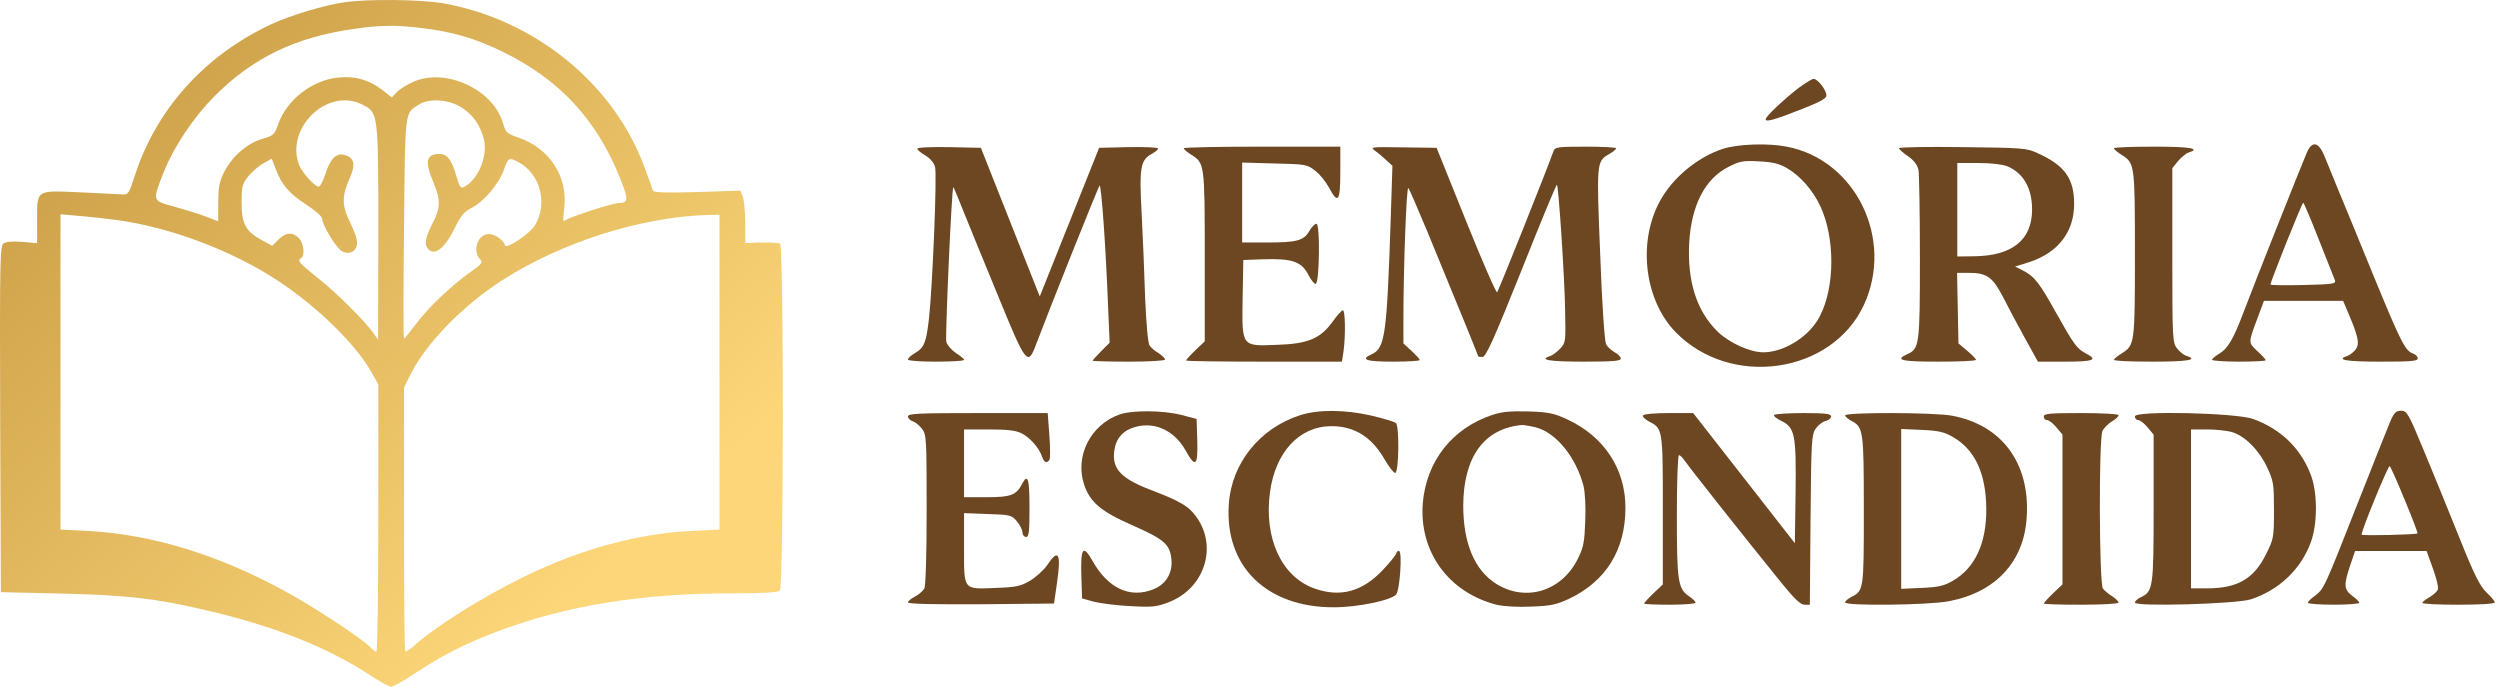
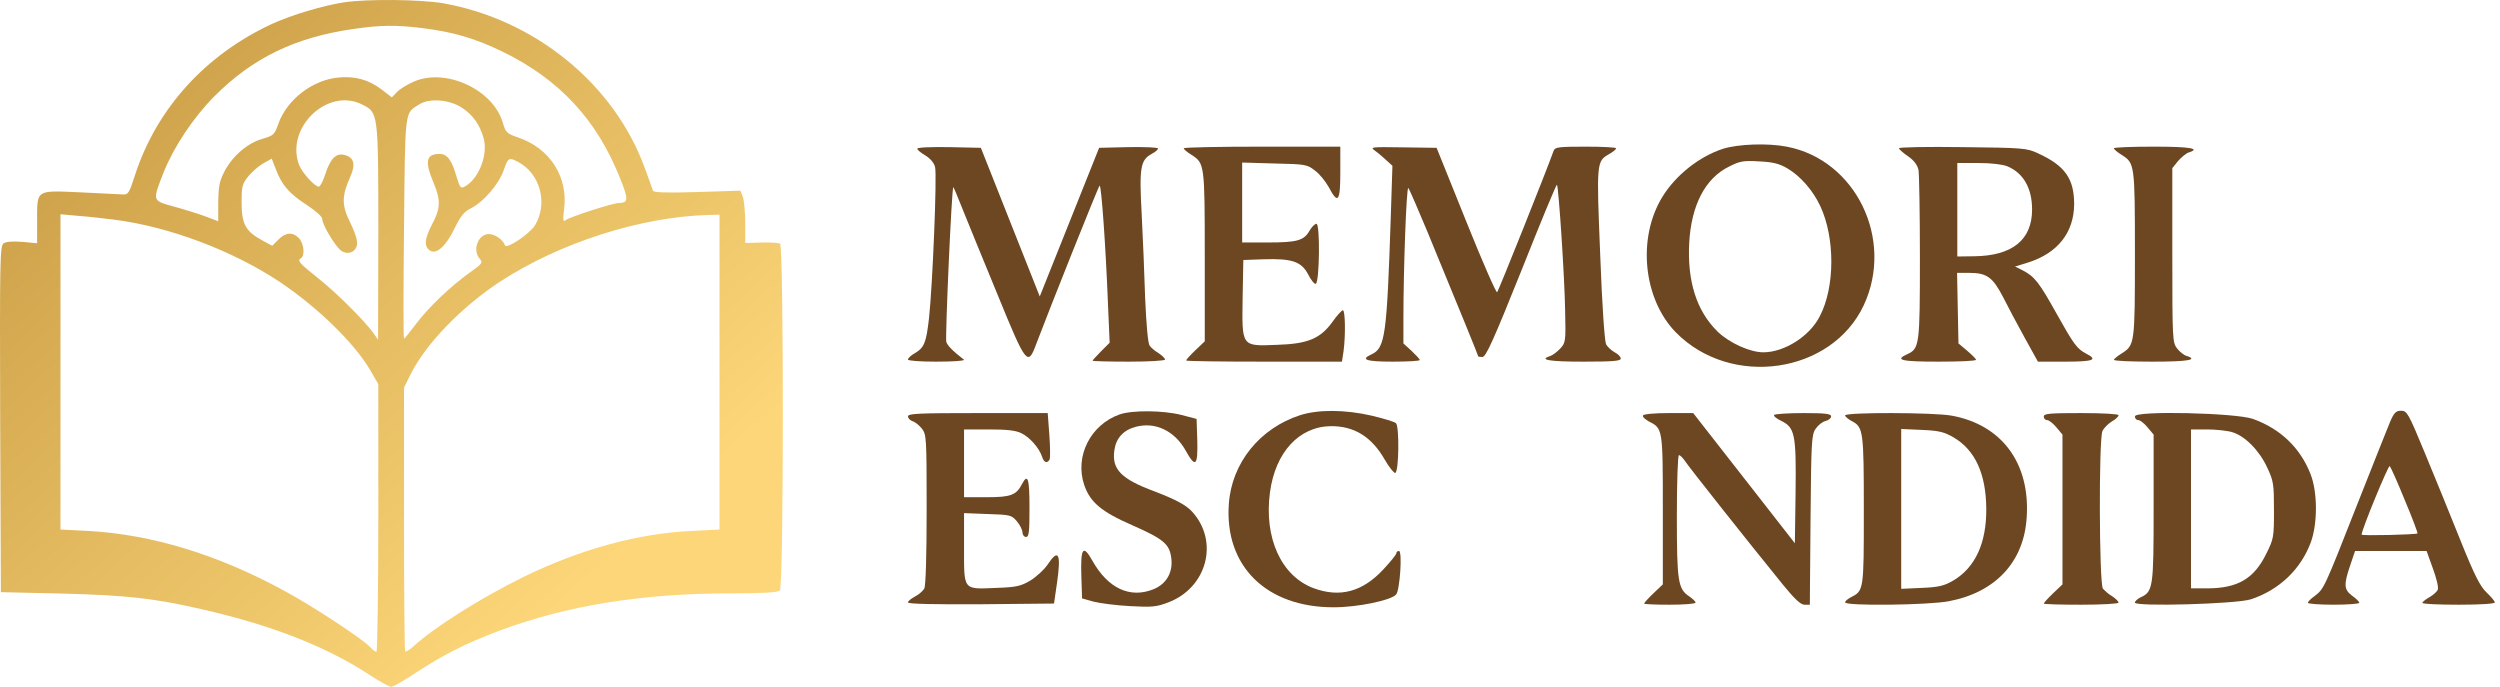
<svg xmlns="http://www.w3.org/2000/svg" width="273" height="75" viewBox="0 0 273 75" fill="none">
  <path d="M37.612 0.249C35.366 0.581 31.844 1.628 29.675 2.623C22.427 5.992 17.119 11.836 14.745 19.109C14.082 21.177 14.005 21.279 13.316 21.227C12.933 21.202 10.841 21.1 8.671 20.998C3.873 20.794 4.052 20.666 4.052 24.162V26.561L2.419 26.408C1.372 26.332 0.658 26.383 0.377 26.587C-0.006 26.868 -0.031 28.603 0.02 45.779L0.096 64.664L6.732 64.817C13.877 64.996 16.838 65.328 22.248 66.578C29.675 68.288 35.519 70.559 40.24 73.622C41.389 74.388 42.512 75 42.716 75C42.92 75 44.145 74.311 45.447 73.443C48.433 71.478 50.883 70.253 54.456 68.9C61.984 66.093 70.074 64.792 80.002 64.792C83.422 64.792 84.953 64.69 85.157 64.485C85.591 64.052 85.591 26.893 85.183 26.612C85.03 26.51 84.111 26.459 83.141 26.485L81.38 26.536V24.367C81.38 23.167 81.253 21.891 81.125 21.508L80.844 20.819L76.123 20.972C72.677 21.074 71.376 21.023 71.299 20.819C71.248 20.641 70.84 19.492 70.381 18.267C67.037 9.156 58.386 2.112 48.356 0.351C45.906 -0.057 40.215 -0.133 37.612 0.249ZM46.034 3.057C49.53 3.491 51.878 4.18 54.966 5.685C61.091 8.697 65.123 13.035 67.65 19.314C68.671 21.814 68.645 22.146 67.548 22.172C66.91 22.172 62.188 23.703 61.78 24.035C61.474 24.265 61.448 24.06 61.602 22.861C62.061 19.314 60.045 16.174 56.548 15.001C55.349 14.592 55.221 14.464 54.915 13.418C53.869 9.794 48.714 7.395 45.217 8.901C44.502 9.207 43.66 9.718 43.354 10.049L42.793 10.636L41.67 9.769C40.24 8.697 38.786 8.288 36.948 8.467C34.141 8.722 31.359 10.866 30.415 13.469C29.981 14.694 29.905 14.796 28.68 15.154C27.046 15.613 25.413 17.017 24.52 18.701C23.958 19.798 23.856 20.334 23.831 22.07V24.162L22.427 23.627C21.661 23.346 20.105 22.861 18.982 22.555C16.583 21.891 16.634 21.993 17.884 18.777C18.982 16.047 21.125 12.806 23.422 10.509C27.582 6.323 32.278 4.052 38.633 3.159C41.619 2.725 43.227 2.725 46.034 3.057ZM39.526 11.402C41.312 12.295 41.312 12.219 41.312 25.362L41.287 37.102L40.751 36.336C39.705 34.907 36.617 31.844 34.626 30.288C32.635 28.705 32.431 28.45 32.891 28.169C33.324 27.889 33.171 26.536 32.635 26C31.946 25.311 31.206 25.362 30.415 26.153L29.726 26.842L28.603 26.23C26.817 25.26 26.383 24.443 26.383 22.121C26.383 20.334 26.434 20.105 27.148 19.211C27.582 18.701 28.322 18.063 28.807 17.808L29.675 17.323L30.109 18.446C30.772 20.207 31.563 21.125 33.452 22.351C34.473 23.014 35.187 23.652 35.187 23.907C35.187 24.545 36.617 26.919 37.255 27.378C37.816 27.761 38.48 27.659 38.811 27.174C39.169 26.663 39.016 25.923 38.224 24.265C37.306 22.427 37.306 21.406 38.25 19.314C38.862 17.91 38.658 17.17 37.586 16.915C36.693 16.685 36.055 17.348 35.519 19.033C35.289 19.773 34.958 20.385 34.805 20.385C34.371 20.385 32.967 18.829 32.661 18.012C31.13 13.98 35.749 9.513 39.526 11.402ZM50.474 11.785C51.674 12.576 52.414 13.648 52.822 15.128C53.307 16.94 52.261 19.569 50.73 20.385C50.321 20.615 50.219 20.487 49.862 19.314C49.326 17.451 48.841 16.812 47.999 16.812C46.544 16.812 46.365 17.604 47.31 19.875C48.152 21.84 48.127 22.759 47.157 24.545C46.34 26.128 46.289 26.919 46.978 27.378C47.667 27.812 48.739 26.842 49.658 24.902C50.321 23.55 50.704 23.091 51.495 22.708C52.822 22.019 54.507 20.079 55.017 18.548C55.502 17.195 55.579 17.17 56.574 17.68C58.998 18.956 59.866 22.223 58.411 24.622C57.799 25.566 55.298 27.25 55.145 26.791C54.966 26.281 54.328 25.745 53.664 25.592C52.363 25.26 51.444 27.225 52.414 28.297C52.746 28.68 52.644 28.807 51.317 29.752C49.198 31.257 46.723 33.631 45.396 35.417C44.758 36.259 44.196 36.974 44.12 36.974C44.043 36.974 44.043 31.538 44.12 24.902C44.247 11.708 44.171 12.423 45.779 11.402C46.901 10.687 49.096 10.866 50.474 11.785ZM12.448 23.984C18.471 24.749 25.362 27.353 30.492 30.747C34.651 33.529 38.607 37.382 40.368 40.317L41.312 41.95V56.548C41.312 64.588 41.21 71.172 41.108 71.172C40.981 71.172 40.674 70.942 40.419 70.662C39.628 69.794 34.243 66.246 31.13 64.562C23.805 60.555 16.583 58.36 9.616 57.978L6.604 57.825V40.623V23.397L8.595 23.576C9.667 23.652 11.402 23.856 12.448 23.984ZM78.573 40.649V57.825L75.587 57.978C69.717 58.233 63.388 59.968 57.212 62.98C52.542 65.277 47.412 68.492 45.09 70.636C44.707 70.968 44.324 71.197 44.247 71.121C44.171 71.07 44.12 64.562 44.12 56.676V42.333L44.86 40.828C46.57 37.459 50.449 33.478 54.66 30.721C61.193 26.485 69.972 23.677 77.373 23.473L78.573 23.448V40.649Z" fill="url(#paint0_linear_13_1459)" />
-   <path d="M196.332 9.66C194.648 10.987 192.81 12.722 192.81 13.028C192.81 13.36 193.806 13.08 196.843 11.88C198.782 11.114 199.446 10.757 199.446 10.425C199.446 9.838 198.501 8.613 198.042 8.613C197.863 8.613 197.098 9.098 196.332 9.66Z" fill="#6C4722" />
  <path d="M188.166 16.244C185.562 17.086 182.985 19.128 181.53 21.501C178.774 25.993 179.437 32.628 182.985 36.278C189.008 42.428 200.033 40.82 203.529 33.317C206.872 26.12 202.636 17.443 195.107 16.014C193.014 15.606 189.799 15.733 188.166 16.244ZM195.184 18.388C196.613 19.23 197.991 20.812 198.782 22.522C200.39 25.967 200.39 31.327 198.731 34.517C197.634 36.712 194.852 38.472 192.555 38.472C191.1 38.472 188.855 37.452 187.579 36.227C185.256 33.955 184.235 30.714 184.465 26.478C184.695 22.42 186.2 19.485 188.778 18.209C189.977 17.596 190.36 17.52 192.07 17.622C193.601 17.698 194.265 17.852 195.184 18.388Z" fill="#6C4722" />
-   <path d="M251.891 16.703C251.049 18.694 246.149 31.046 245.128 33.751C243.878 37.094 243.291 38.064 242.295 38.651C241.887 38.907 241.555 39.187 241.555 39.289C241.555 39.391 242.882 39.493 244.49 39.493C246.098 39.493 247.425 39.417 247.425 39.34C247.425 39.264 247.017 38.804 246.506 38.345C245.485 37.375 245.485 37.503 246.583 34.568L247.221 32.858H251.534H255.872L256.357 34.007C257.506 36.686 257.684 37.477 257.276 38.115C257.046 38.422 256.638 38.753 256.357 38.855C255.005 39.289 256.153 39.493 259.93 39.493C263.299 39.493 264.014 39.442 264.014 39.136C264.014 38.932 263.784 38.702 263.503 38.6C262.661 38.345 262.151 37.324 259.165 30.051C257.582 26.197 255.872 21.986 255.336 20.736C254.826 19.46 254.162 17.852 253.882 17.163C253.218 15.478 252.478 15.3 251.891 16.703ZM253.218 26.172C254.086 28.366 254.877 30.383 254.979 30.612C255.107 30.995 254.775 31.046 251.534 31.123C249.543 31.174 247.935 31.148 247.935 31.072C247.91 30.816 251.381 22.139 251.508 22.139C251.585 22.139 252.351 23.951 253.218 26.172Z" fill="#6C4722" />
-   <path d="M100.17 16.244C100.17 16.372 100.578 16.703 101.063 16.984C101.599 17.316 102.007 17.801 102.109 18.235C102.339 19.051 101.828 31.327 101.446 34.772C101.139 37.426 100.935 37.962 99.889 38.575C99.481 38.804 99.149 39.111 99.149 39.264C99.149 39.391 100.45 39.493 102.211 39.493C103.896 39.493 105.274 39.417 105.274 39.289C105.274 39.187 104.865 38.855 104.38 38.549C103.896 38.217 103.436 37.681 103.334 37.324C103.206 36.763 103.921 20.582 104.1 20.429C104.125 20.404 104.61 21.552 105.172 22.982C105.759 24.411 107.443 28.596 108.974 32.271C112.062 39.825 112.241 40.055 113.16 37.554C114.487 34.032 119.897 20.455 120.076 20.276C120.254 20.072 120.739 26.707 120.995 33.292L121.173 37.426L120.229 38.371C119.718 38.881 119.31 39.34 119.31 39.391C119.31 39.442 121.097 39.493 123.266 39.493C125.435 39.493 127.222 39.391 127.222 39.264C127.222 39.136 126.915 38.83 126.533 38.575C126.124 38.345 125.69 37.962 125.537 37.733C125.359 37.503 125.18 35.487 125.052 32.603C124.976 30 124.797 25.84 124.67 23.339C124.389 18.286 124.542 17.469 125.767 16.805C126.15 16.601 126.456 16.346 126.456 16.218C126.456 16.091 125.001 16.04 123.24 16.065L120.025 16.142L116.784 24.258L113.542 32.373L110.327 24.258L107.111 16.142L103.64 16.065C101.624 16.04 100.17 16.091 100.17 16.244Z" fill="#6C4722" />
+   <path d="M100.17 16.244C100.17 16.372 100.578 16.703 101.063 16.984C101.599 17.316 102.007 17.801 102.109 18.235C102.339 19.051 101.828 31.327 101.446 34.772C101.139 37.426 100.935 37.962 99.889 38.575C99.481 38.804 99.149 39.111 99.149 39.264C99.149 39.391 100.45 39.493 102.211 39.493C103.896 39.493 105.274 39.417 105.274 39.289C103.896 38.217 103.436 37.681 103.334 37.324C103.206 36.763 103.921 20.582 104.1 20.429C104.125 20.404 104.61 21.552 105.172 22.982C105.759 24.411 107.443 28.596 108.974 32.271C112.062 39.825 112.241 40.055 113.16 37.554C114.487 34.032 119.897 20.455 120.076 20.276C120.254 20.072 120.739 26.707 120.995 33.292L121.173 37.426L120.229 38.371C119.718 38.881 119.31 39.34 119.31 39.391C119.31 39.442 121.097 39.493 123.266 39.493C125.435 39.493 127.222 39.391 127.222 39.264C127.222 39.136 126.915 38.83 126.533 38.575C126.124 38.345 125.69 37.962 125.537 37.733C125.359 37.503 125.18 35.487 125.052 32.603C124.976 30 124.797 25.84 124.67 23.339C124.389 18.286 124.542 17.469 125.767 16.805C126.15 16.601 126.456 16.346 126.456 16.218C126.456 16.091 125.001 16.04 123.24 16.065L120.025 16.142L116.784 24.258L113.542 32.373L110.327 24.258L107.111 16.142L103.64 16.065C101.624 16.04 100.17 16.091 100.17 16.244Z" fill="#6C4722" />
  <path d="M129.263 16.193C129.289 16.32 129.646 16.627 130.106 16.907C131.535 17.826 131.56 17.877 131.56 27.984V37.273L130.539 38.243C129.978 38.779 129.519 39.289 129.519 39.366C129.519 39.442 133.347 39.493 138.043 39.493H146.541L146.72 38.319C146.949 36.559 146.898 33.879 146.643 33.879C146.516 33.879 146.005 34.44 145.52 35.129C144.193 36.967 142.841 37.554 139.446 37.656C135.542 37.809 135.618 37.911 135.695 32.526L135.771 28.392L137.941 28.315C141.054 28.213 142.1 28.545 142.841 29.949C143.147 30.561 143.53 31.046 143.683 30.995C144.091 30.842 144.168 24.436 143.759 24.436C143.581 24.436 143.223 24.794 142.994 25.202C142.381 26.274 141.641 26.478 138.425 26.478H135.644V22.114V17.75L139.166 17.852C142.534 17.928 142.738 17.954 143.581 18.617C144.091 18.975 144.755 19.817 145.112 20.455C146.107 22.343 146.362 22.037 146.362 18.822V16.014H137.813C133.117 16.014 129.263 16.091 129.263 16.193Z" fill="#6C4722" />
  <path d="M150.165 16.474C150.497 16.703 151.058 17.188 151.415 17.52L152.053 18.107L151.875 23.619C151.441 36.712 151.262 38.013 149.757 38.702C148.506 39.264 149.17 39.493 152.105 39.493C153.712 39.493 155.039 39.417 155.039 39.315C155.039 39.213 154.631 38.779 154.146 38.319L153.253 37.503V34.721C153.253 29.362 153.585 20.327 153.789 20.532C153.891 20.634 154.81 22.752 155.831 25.202C159.684 34.542 161.42 38.83 161.42 38.907C161.42 38.958 161.624 38.983 161.879 38.983C162.262 38.983 163.078 37.171 166.141 29.54C168.208 24.334 169.944 20.123 170.02 20.174C170.199 20.353 170.862 30.383 170.913 33.955C170.99 37.299 170.964 37.426 170.377 38.064C170.046 38.422 169.561 38.779 169.28 38.881C167.978 39.289 169.178 39.493 172.904 39.493C176.145 39.493 176.987 39.417 176.987 39.162C176.987 38.958 176.681 38.651 176.324 38.473C175.967 38.269 175.533 37.886 175.38 37.579C175.226 37.273 174.946 33.343 174.742 27.805C174.333 17.724 174.333 17.622 175.711 16.831C176.12 16.601 176.477 16.32 176.477 16.193C176.477 16.091 174.971 16.014 173.159 16.014C170.224 16.014 169.816 16.065 169.663 16.448C168.923 18.541 163.64 31.761 163.487 31.914C163.385 32.016 161.853 28.52 160.093 24.13L156.877 16.142L153.202 16.091C149.68 16.04 149.578 16.04 150.165 16.474Z" fill="#6C4722" />
  <path d="M207.357 16.193C207.382 16.295 207.816 16.703 208.352 17.061C209.016 17.52 209.373 18.005 209.501 18.566C209.577 19.026 209.654 23.339 209.654 28.188C209.654 37.707 209.603 38.064 208.276 38.677C206.847 39.315 207.612 39.493 211.695 39.493C213.941 39.493 215.779 39.417 215.779 39.289C215.779 39.187 215.345 38.753 214.835 38.319L213.865 37.503L213.788 33.649L213.712 29.796H215.013C216.953 29.796 217.591 30.255 218.714 32.399C219.224 33.419 220.296 35.436 221.087 36.865L222.542 39.493H225.528C228.616 39.493 229.126 39.289 227.825 38.626C226.804 38.09 226.472 37.63 224.584 34.262C222.695 30.867 222.185 30.204 220.909 29.54L220.041 29.107L221.521 28.647C224.711 27.626 226.472 25.38 226.498 22.318C226.498 19.511 225.502 18.081 222.516 16.729C221.317 16.167 220.909 16.142 214.324 16.065C210.496 16.014 207.357 16.065 207.357 16.193ZM219.199 18.158C220.96 18.898 221.904 20.557 221.904 22.879C221.904 26.197 219.735 27.933 215.6 27.984L213.737 28.009V22.905V17.801H216.034C217.438 17.801 218.688 17.954 219.199 18.158Z" fill="#6C4722" />
  <path d="M230.836 16.193C230.862 16.32 231.219 16.627 231.679 16.907C233.108 17.826 233.133 17.877 233.133 27.754C233.133 37.63 233.108 37.681 231.679 38.6C231.219 38.881 230.862 39.187 230.836 39.289C230.836 39.417 232.725 39.493 235.047 39.493C238.927 39.493 240.126 39.289 238.748 38.855C238.467 38.779 238.008 38.396 237.727 38.039C237.242 37.401 237.217 37.044 237.217 27.856V18.362L237.855 17.571C238.212 17.163 238.748 16.729 239.003 16.652C240.381 16.218 239.156 16.014 235.175 16.014C232.802 16.014 230.836 16.091 230.836 16.193Z" fill="#6C4722" />
  <path d="M122.245 45.261C119.081 46.384 117.345 49.83 118.392 52.943C119.03 54.832 120.255 55.878 123.649 57.358C127.12 58.889 127.732 59.425 127.911 61.008C128.089 62.539 127.349 63.789 125.946 64.351C123.394 65.372 120.995 64.249 119.31 61.263C118.264 59.4 117.983 59.783 118.085 62.998L118.162 65.346L119.438 65.704C120.152 65.882 121.913 66.112 123.394 66.188C125.767 66.316 126.252 66.29 127.579 65.78C131.815 64.172 133.143 59.119 130.182 55.878C129.544 55.163 128.396 54.551 126.073 53.658C122.424 52.305 121.403 51.259 121.684 49.191C121.862 47.864 122.653 46.971 124.006 46.614C126.15 46.027 128.268 47.048 129.468 49.191C130.539 51.131 130.82 50.901 130.744 48.094L130.667 45.746L129.008 45.312C126.992 44.802 123.623 44.776 122.245 45.261Z" fill="#6C4722" />
  <path d="M141.973 45.338C137.558 46.767 134.495 50.57 134.189 55.036C133.704 61.824 138.298 66.341 145.673 66.316C148.251 66.316 151.951 65.55 152.462 64.912C152.87 64.427 153.151 60.166 152.768 60.166C152.615 60.166 152.487 60.267 152.487 60.395C152.487 60.548 151.849 61.339 151.058 62.182C148.787 64.632 146.311 65.295 143.427 64.223C139.905 62.896 138.017 58.736 138.68 53.76C139.267 49.396 141.845 46.588 145.316 46.537C147.868 46.512 149.782 47.686 151.211 50.187C151.696 51.029 152.232 51.693 152.36 51.642C152.768 51.539 152.819 46.512 152.436 46.206C152.258 46.052 151.058 45.695 149.782 45.389C146.898 44.725 143.963 44.7 141.973 45.338Z" fill="#6C4722" />
-   <path d="M162.951 45.312C158.587 46.767 155.779 50.34 155.371 54.908C154.937 60.268 158.204 64.734 163.512 66.061C164.227 66.214 165.784 66.316 167.213 66.24C169.356 66.163 169.943 66.035 171.373 65.372C175.379 63.458 177.498 60.038 177.498 55.444C177.498 51.208 175.175 47.686 171.194 45.823C169.714 45.134 169.178 45.006 166.932 44.929C164.941 44.879 164.023 44.955 162.951 45.312ZM167.698 46.665C169.918 47.226 172.113 49.932 172.929 53.096C173.082 53.785 173.185 55.393 173.108 56.899C173.031 59.145 172.929 59.757 172.317 60.982C170.556 64.581 166.6 65.78 163.359 63.738C161.011 62.233 159.786 59.323 159.786 55.189C159.812 49.881 162.083 46.767 166.217 46.41C166.396 46.41 167.06 46.512 167.698 46.665Z" fill="#6C4722" />
  <path d="M261.002 46.053C260.721 46.742 259.088 50.825 257.378 55.163C253.805 64.249 253.779 64.3 252.784 65.066C252.35 65.372 252.019 65.704 252.019 65.831C252.019 65.933 253.295 66.035 254.826 66.035C256.383 66.035 257.633 65.933 257.633 65.831C257.633 65.704 257.301 65.372 256.868 65.066C255.949 64.376 255.923 63.866 256.638 61.748L257.174 60.166H261.078H264.983L265.672 62.08C266.055 63.126 266.31 64.147 266.208 64.376C266.132 64.606 265.723 64.963 265.289 65.219C264.881 65.448 264.524 65.729 264.524 65.831C264.524 65.959 266.31 66.035 268.48 66.035C270.904 66.035 272.435 65.933 272.435 65.78C272.435 65.653 272.027 65.168 271.542 64.708C270.827 64.019 270.24 62.896 268.633 58.889C267.535 56.159 265.8 51.871 264.753 49.37C262.993 45.108 262.839 44.853 262.201 44.853C261.64 44.853 261.436 45.057 261.002 46.053ZM262.61 54.627C263.426 56.567 264.039 58.2 263.988 58.252C263.835 58.379 257.888 58.532 257.888 58.379C257.888 57.843 260.823 50.748 260.951 50.901C261.078 51.004 261.819 52.688 262.61 54.627Z" fill="#6C4722" />
  <path d="M99.149 45.465C99.149 45.669 99.378 45.899 99.659 46.001C99.94 46.078 100.399 46.461 100.68 46.818C101.165 47.456 101.19 47.813 101.19 55.623C101.19 60.727 101.088 63.968 100.935 64.274C100.782 64.529 100.323 64.938 99.914 65.142C99.481 65.371 99.149 65.652 99.149 65.78C99.149 65.959 101.981 66.01 107.137 65.984L115.099 65.907L115.431 63.611C115.89 60.42 115.584 59.859 114.385 61.671C114.002 62.233 113.16 62.998 112.496 63.406C111.45 64.019 110.965 64.121 108.821 64.198C105.146 64.351 105.274 64.529 105.274 59.885V56.031L107.851 56.133C110.301 56.21 110.454 56.235 111.041 56.924C111.373 57.307 111.654 57.868 111.654 58.149C111.654 58.404 111.833 58.634 112.037 58.634C112.368 58.634 112.42 58.098 112.42 55.444C112.42 52.279 112.241 51.667 111.628 52.815C110.99 54.066 110.403 54.295 107.775 54.295H105.274V50.595V46.894H107.979C109.918 46.894 110.914 46.996 111.526 47.303C112.445 47.737 113.491 48.936 113.798 49.88C114.002 50.518 114.334 50.646 114.614 50.187C114.691 50.033 114.691 48.834 114.589 47.507L114.41 45.108H106.779C100.323 45.108 99.149 45.159 99.149 45.465Z" fill="#6C4722" />
  <path d="M179.412 45.364C179.335 45.491 179.616 45.772 180.024 46.002C181.581 46.793 181.581 46.742 181.581 55.674V63.815L180.56 64.785C179.999 65.321 179.539 65.831 179.539 65.908C179.539 65.984 180.815 66.035 182.347 66.035C183.903 66.035 185.154 65.933 185.154 65.806C185.154 65.678 184.848 65.397 184.49 65.142C183.24 64.326 183.112 63.56 183.112 56.337C183.112 52.662 183.214 49.702 183.342 49.702C183.47 49.702 183.75 49.983 183.98 50.315C184.363 50.927 190.896 59.17 194.648 63.789C195.975 65.423 196.638 66.035 197.047 66.035H197.634L197.71 56.771C197.787 48.247 197.812 47.482 198.272 46.818C198.527 46.435 199.012 46.053 199.344 45.976C199.675 45.899 199.956 45.67 199.956 45.465C199.956 45.185 199.344 45.108 196.919 45.108C195.235 45.108 193.806 45.21 193.729 45.312C193.652 45.44 194.01 45.721 194.495 45.95C196 46.691 196.153 47.38 196.077 53.76L196 59.323L191.917 54.092C189.671 51.208 187.17 48.018 186.353 46.971L184.899 45.108H182.219C180.764 45.108 179.514 45.21 179.412 45.364Z" fill="#6C4722" />
  <path d="M201.487 45.364C201.487 45.491 201.819 45.772 202.202 45.976C203.478 46.64 203.529 47.048 203.529 55.776C203.529 64.555 203.529 64.504 202.074 65.244C201.743 65.423 201.487 65.653 201.487 65.78C201.487 66.189 210.573 66.087 212.819 65.653C217.923 64.683 221.036 61.34 221.317 56.465C221.7 50.57 218.586 46.384 213.125 45.389C211.211 45.032 201.487 45.006 201.487 45.364ZM213.329 47.763C215.677 49.141 216.876 51.718 216.902 55.572C216.927 59.324 215.677 62.003 213.278 63.407C212.308 63.968 211.721 64.121 209.858 64.198L207.612 64.3V55.572V46.844L209.858 46.946C211.747 47.022 212.308 47.175 213.329 47.763Z" fill="#6C4722" />
  <path d="M223.18 45.491C223.18 45.695 223.333 45.874 223.537 45.874C223.741 45.874 224.201 46.231 224.558 46.665L225.222 47.456V55.623V63.815L224.201 64.785C223.639 65.321 223.18 65.831 223.18 65.908C223.18 65.984 225.017 66.035 227.263 66.035C229.509 66.035 231.347 65.933 231.347 65.806C231.347 65.678 231.04 65.372 230.658 65.117C230.249 64.887 229.815 64.479 229.637 64.274C229.228 63.739 229.177 47.967 229.586 47.073C229.739 46.742 230.198 46.282 230.607 46.027C231.015 45.797 231.347 45.491 231.347 45.338C231.347 45.21 229.662 45.108 227.263 45.108C223.792 45.108 223.18 45.159 223.18 45.491Z" fill="#6C4722" />
  <path d="M233.133 45.465C233.133 45.695 233.286 45.873 233.49 45.873C233.695 45.873 234.154 46.231 234.511 46.665L235.175 47.456V55.495C235.175 64.223 235.124 64.606 233.72 65.244C233.414 65.397 233.133 65.652 233.133 65.805C233.133 66.265 244.158 65.959 245.791 65.448C248.879 64.427 251.253 62.181 252.35 59.195C253.09 57.154 253.09 53.709 252.299 51.743C251.176 48.885 249.007 46.818 246.021 45.746C244.158 45.082 233.133 44.827 233.133 45.465ZM243.699 47.175C245.102 47.558 246.71 49.166 247.578 51.054C248.267 52.509 248.318 52.866 248.318 55.699C248.318 58.66 248.292 58.838 247.476 60.471C246.149 63.177 244.388 64.223 241.121 64.249H239.258V55.572V46.894H240.993C241.938 46.894 243.137 47.022 243.699 47.175Z" fill="#6C4722" />
  <defs>
    <linearGradient id="paint0_linear_13_1459" x1="51.63" y1="75" x2="-12.548" y2="3.773" gradientUnits="userSpaceOnUse">
      <stop stop-color="#FCD678" />
      <stop offset="1" stop-color="#C0923C" />
    </linearGradient>
  </defs>
</svg>